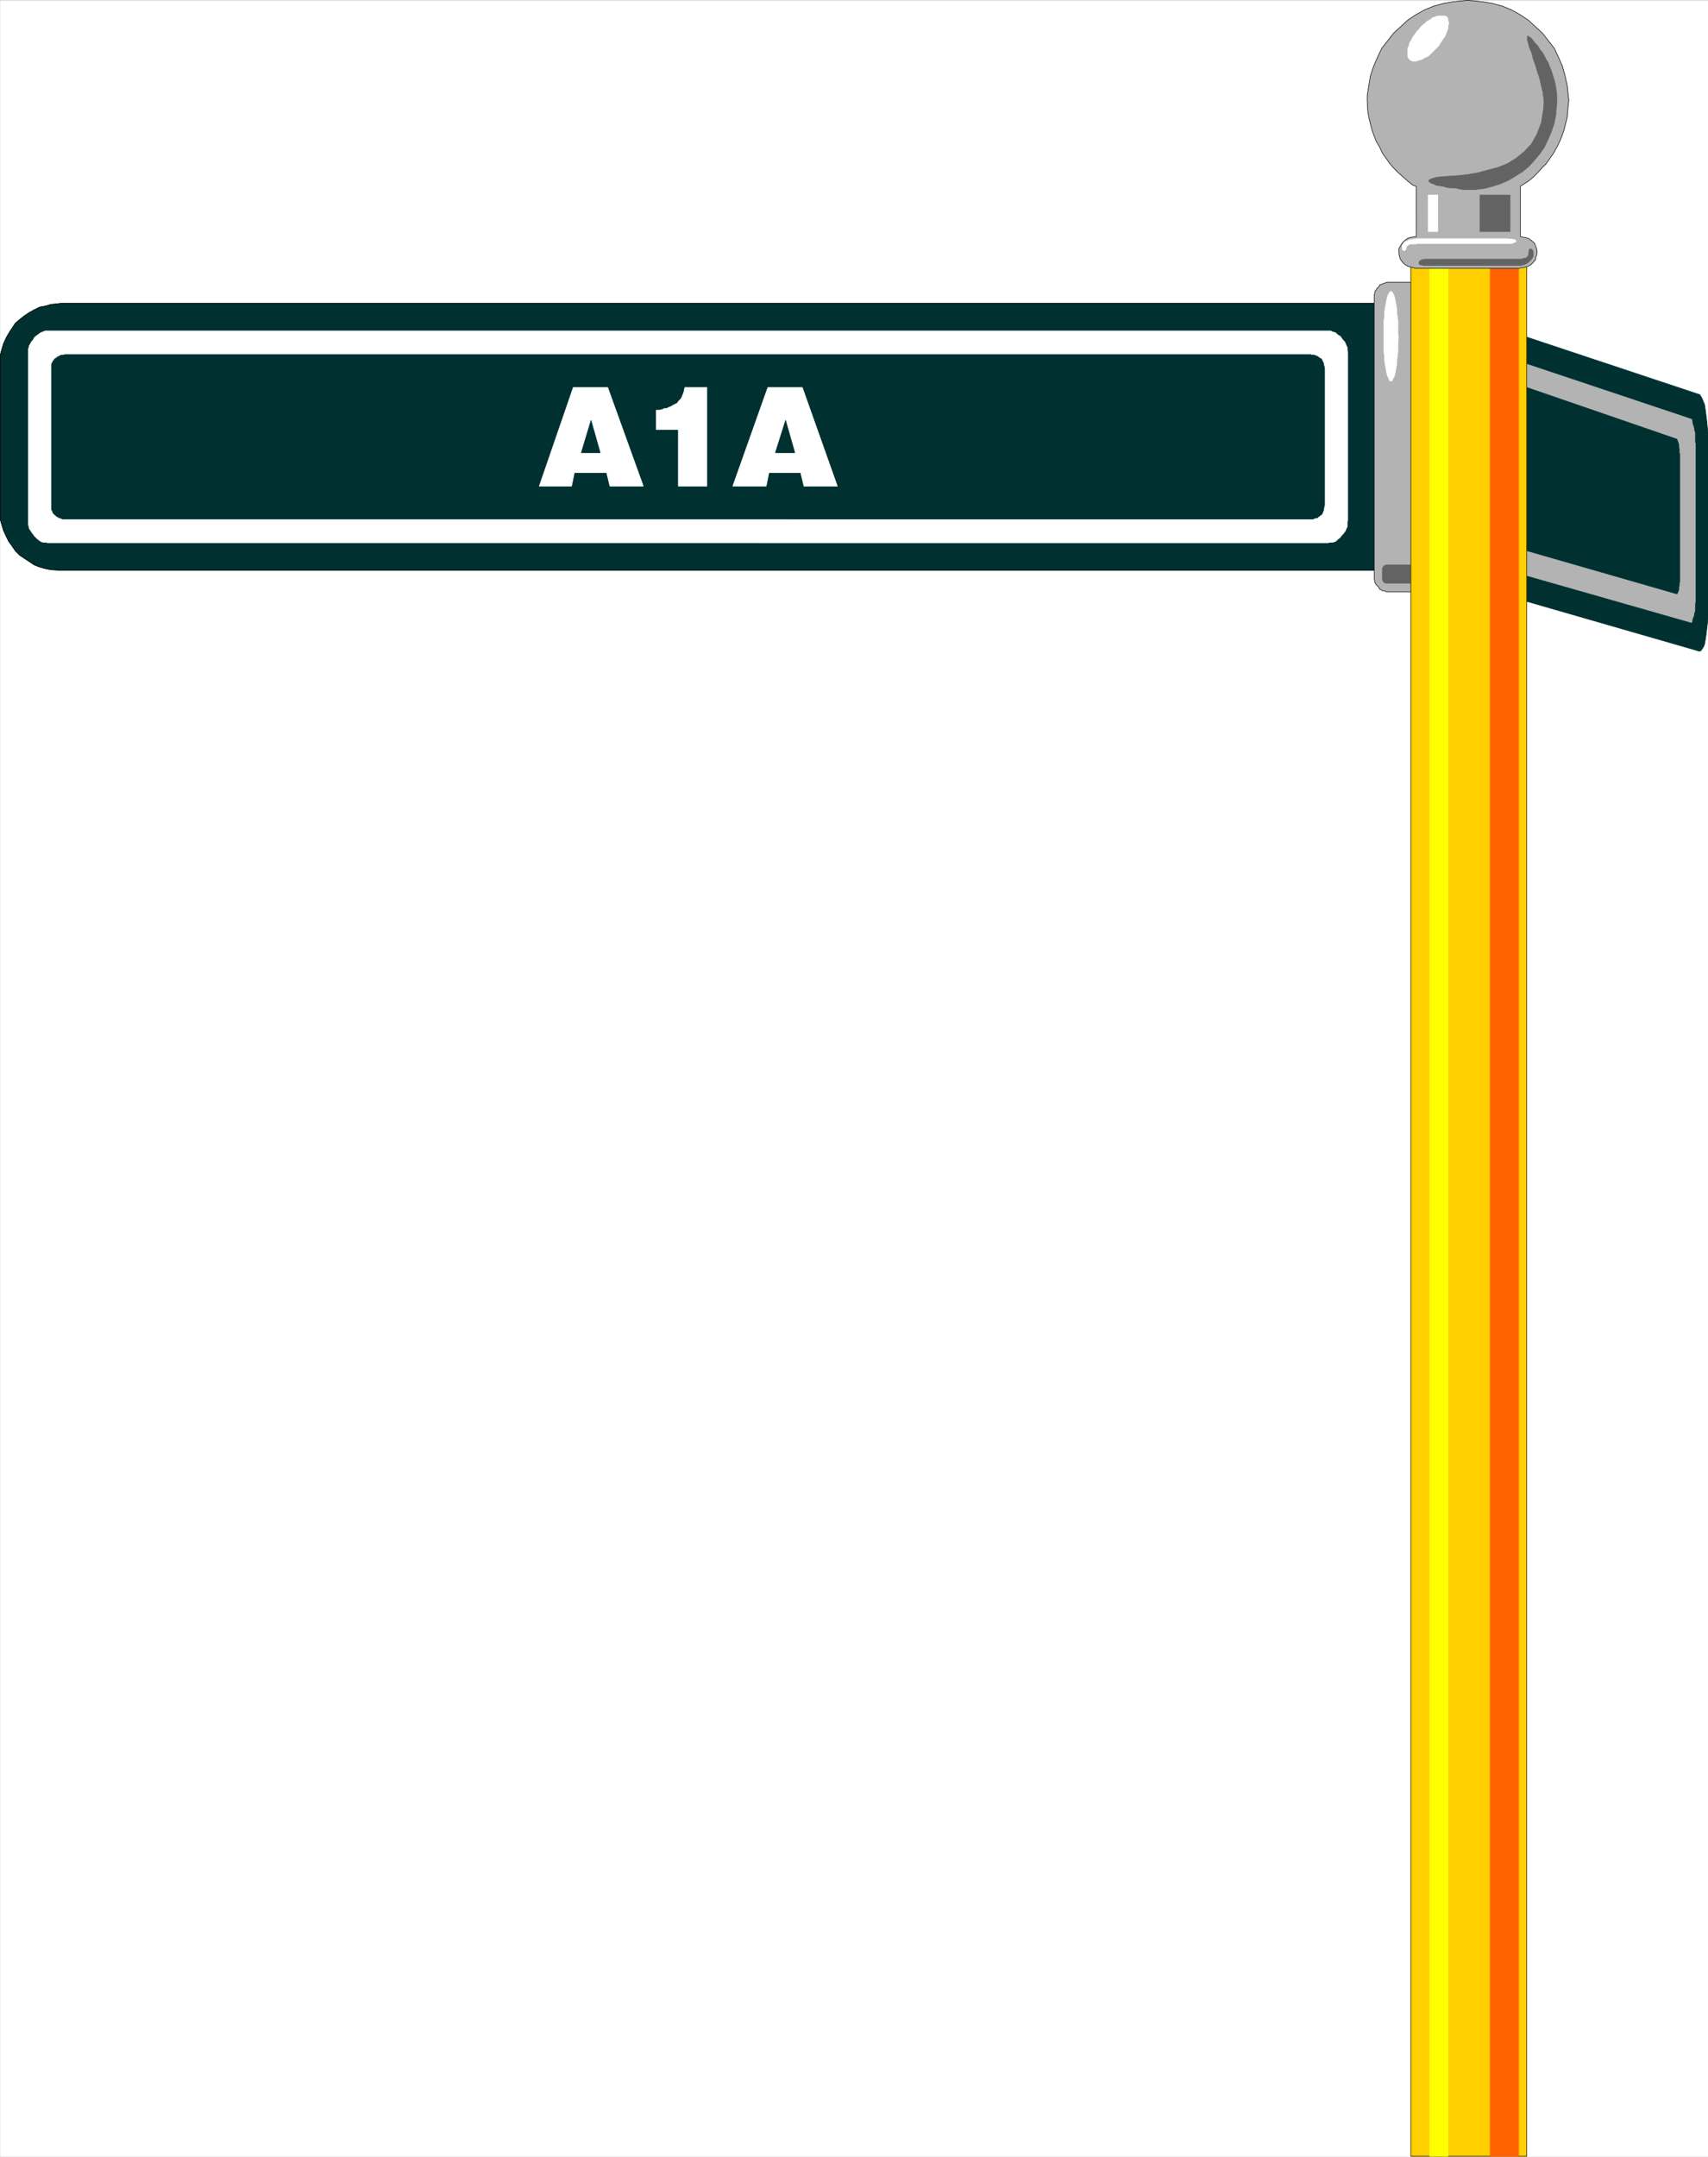
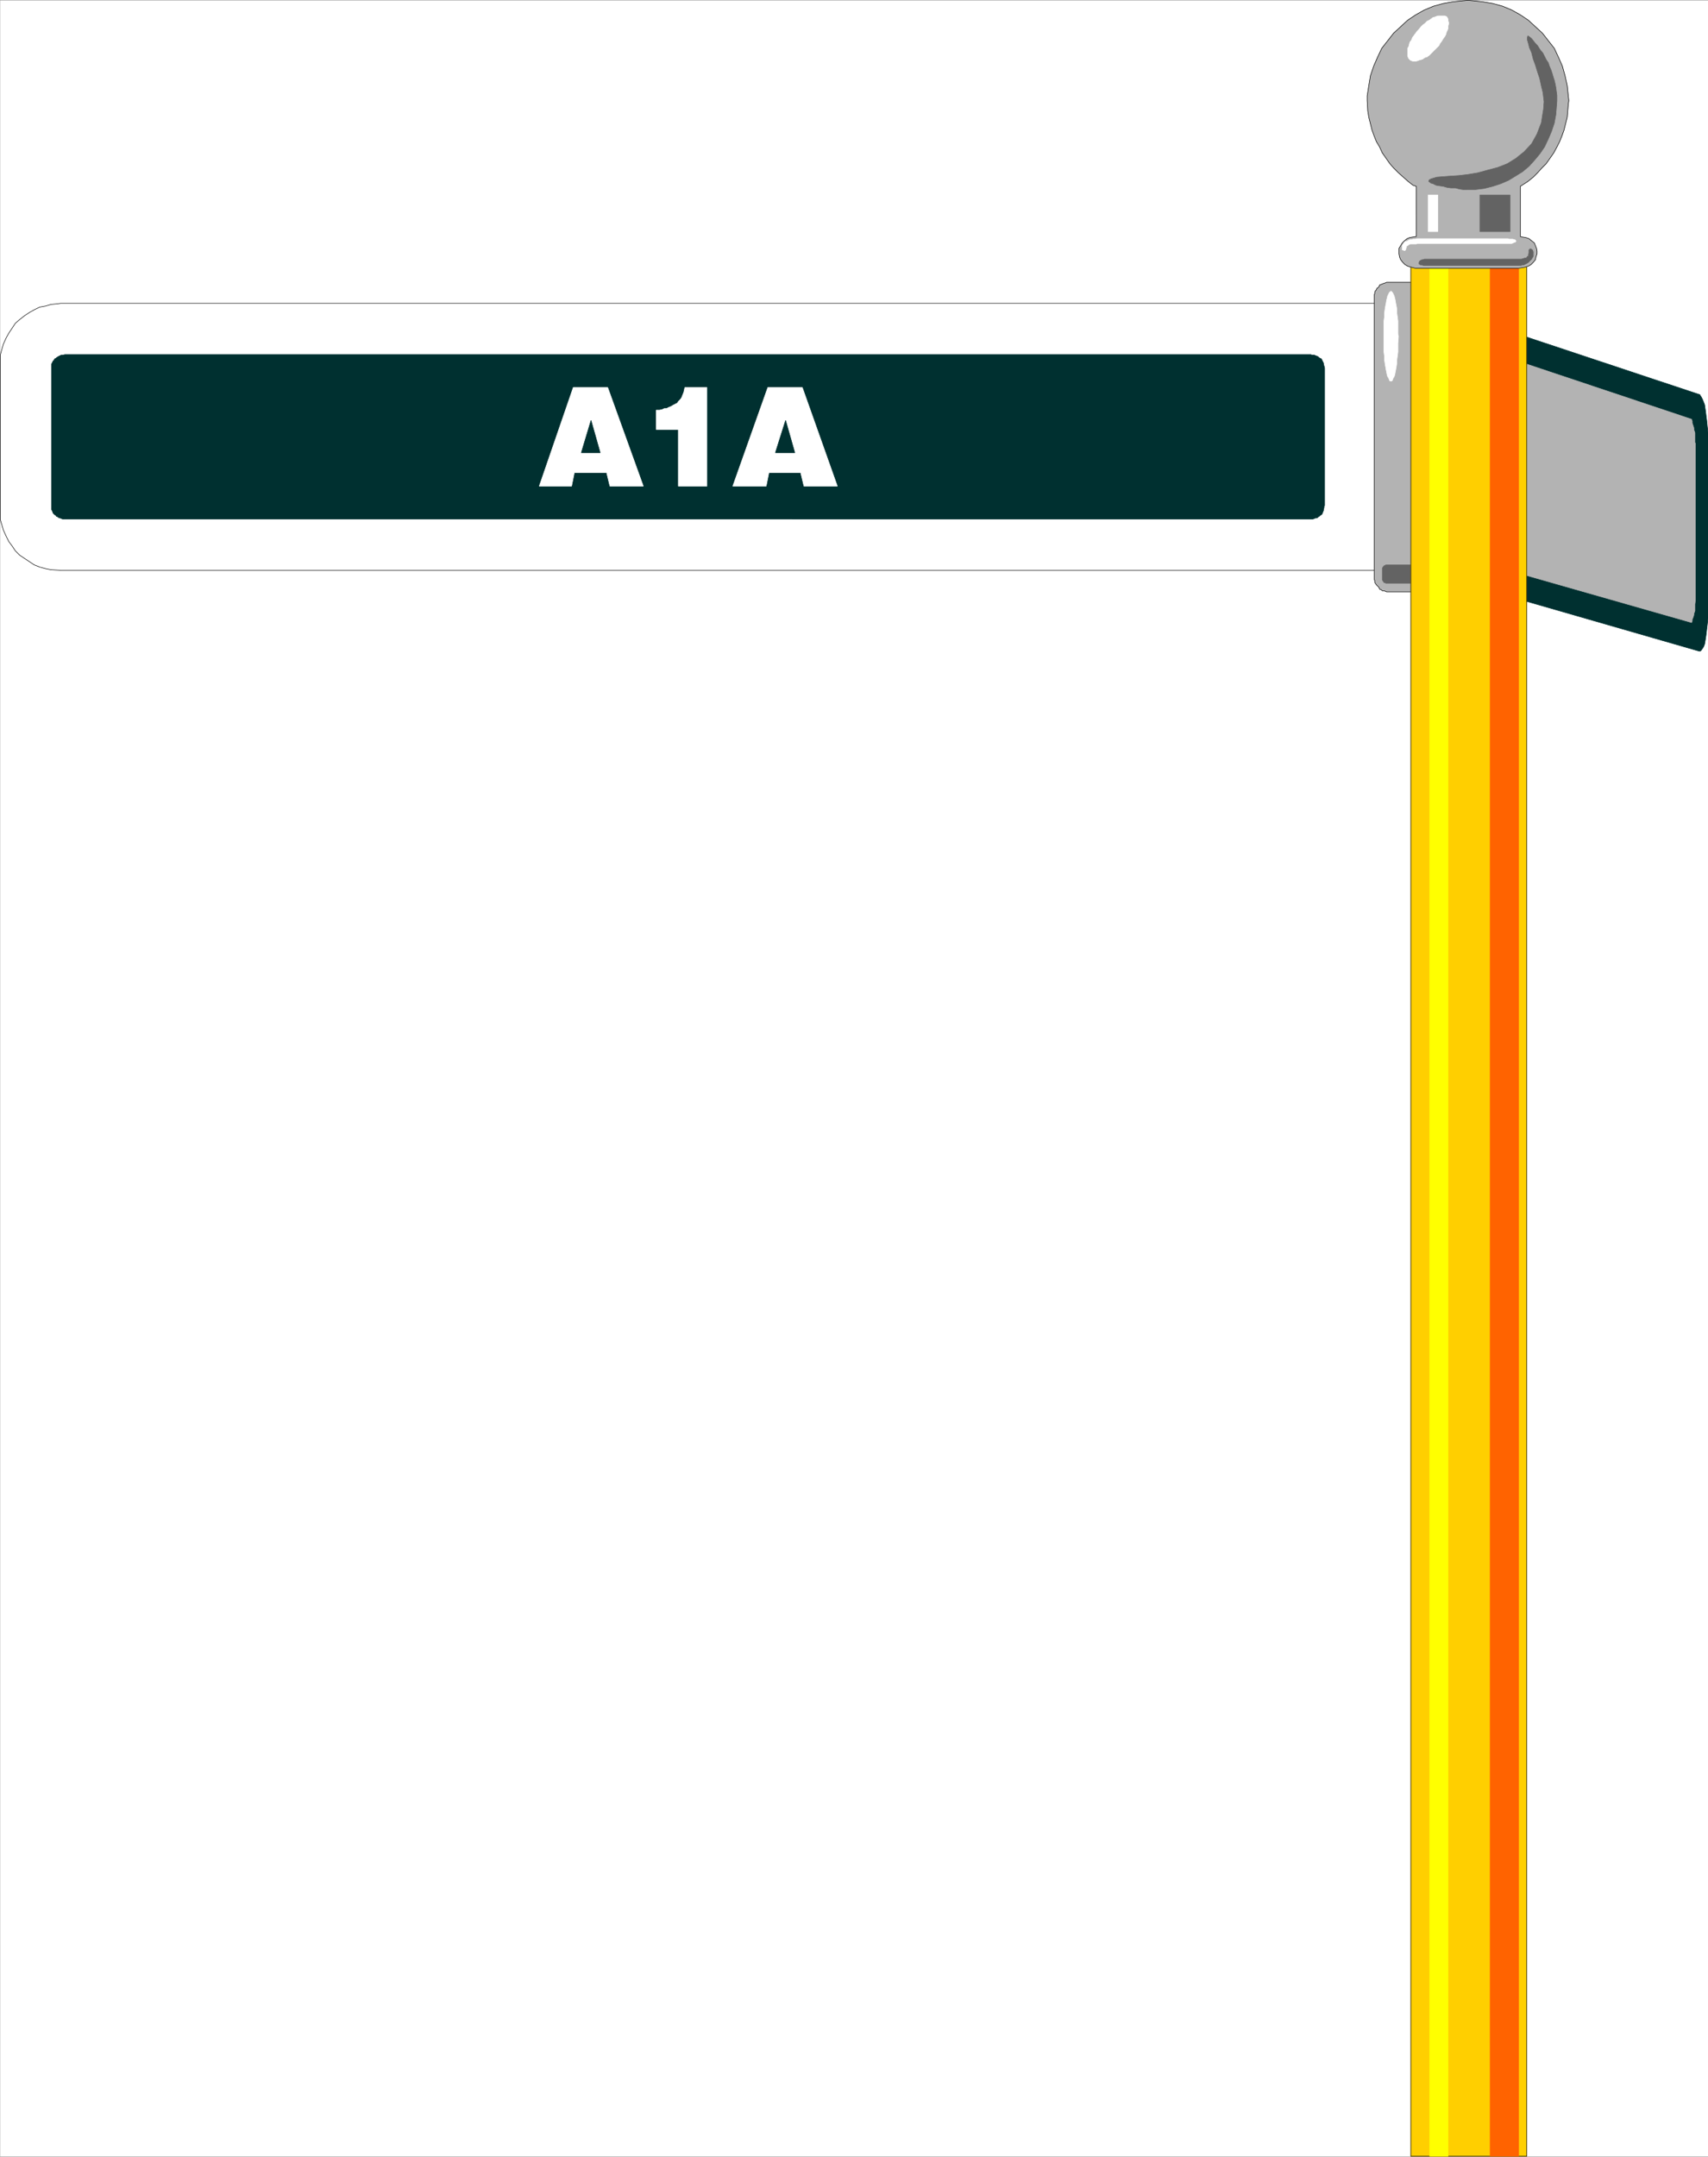
<svg xmlns="http://www.w3.org/2000/svg" width="3161.221" height="3990.369" viewBox="0 0 2370.916 2992.777">
  <rect x="0" y="0" width="2370.916" height="2992.777" fill="#808080" stroke="none" />
  <defs>
    <clipPath id="a">
-       <path d="M0 0h2370.55v2993H0Zm0 0" />
+       <path d="M0 0v2993H0Zm0 0" />
    </clipPath>
    <clipPath id="b">
      <path d="M0 0h2370.55v2992H0Zm0 0" />
    </clipPath>
    <clipPath id="c">
      <path d="M2054 445h316.55v458H2054Zm0 0" />
    </clipPath>
    <clipPath id="d">
      <path d="M2054 445h316.55v459H2054Zm0 0" />
    </clipPath>
  </defs>
  <g clip-path="url(#a)" transform="translate(.365 .593)">
    <path style="fill:#fff;fill-opacity:1;fill-rule:nonzero;stroke:none" d="M0 2992.184h2371.852V-.961H0Zm0 0" />
  </g>
  <g clip-path="url(#b)" transform="translate(.365 .593)">
    <path style="fill:#fff;fill-opacity:1;fill-rule:evenodd;stroke:#fff;stroke-width:.14;stroke-linecap:square;stroke-linejoin:bevel;stroke-miterlimit:10;stroke-opacity:1" d="M0 .64h455.25v574.22H0Zm0 0" transform="matrix(5.21 0 0 -5.21 0 2994.79)" />
  </g>
  <g clip-path="url(#c)" transform="translate(.365 .593)">
    <path style="fill:#003030;fill-opacity:1;fill-rule:evenodd;stroke:none" d="m2054.617 445.746 303.793 101.02h.73l.731 1.511 1.508 2.243 1.512 3.02 1.511 3.698 1.457 3.754.782 5.262.73 5.207.73 5.992.782 5.992.73 7.504.782 6.719.73 8.234.727 8.23v230.49l-.727 7.452-.73 7.5-.782 6.723-.73 5.992-.781 6.719-.73 5.262-.731 4.48-.782 4.48-1.457 3.754-1.511 2.239-1.512 2.242-1.508 1.512h-1.46l-303.794-87.582zm0 0" />
  </g>
  <g clip-path="url(#d)" transform="translate(.365 .593)">
    <path style="fill:none;stroke:#003030;stroke-width:.14;stroke-linecap:square;stroke-linejoin:bevel;stroke-miterlimit:10;stroke-opacity:1" d="m394.36 489.26 58.31-19.39h.14l.14-.29.29-.43.29-.58.29-.71.28-.72.15-1.01.14-1 .14-1.15.15-1.15.14-1.44.15-1.29.14-1.58.14-1.58V412.7l-.14-1.43-.14-1.44-.15-1.29-.14-1.15-.15-1.29-.14-1.01-.14-.86-.15-.86-.28-.72-.29-.43-.29-.43-.29-.29h-.28l-58.31 16.81zm0 0" transform="matrix(5.21 0 0 -5.21 0 2994.79)" />
  </g>
  <path style="fill:#b3b3b3;fill-opacity:1;fill-rule:evenodd;stroke:#b3b3b3;stroke-width:.14;stroke-linecap:square;stroke-linejoin:bevel;stroke-miterlimit:10;stroke-opacity:1" d="m450.66 463.26-52.85 17.67-.15-.15v-.43l-.14-.29v-.28l-.14-.29-.15-.29-.14-.43v-.43l-.14-.57v-.58l-.15-.43v-47.54l.15-.72v-.57l.14-.58v-.57l.14-.29.15-.43.14-.43v-.43l.14-.29v-.72h.15l52.85-15.08v.15l.14.28v.43l.14.29.15.43.14.43v.29l.14.43.15.43V414l.14 1.15v41.65l-.14.28v2.59l-.15.43-.14.43v.43l-.14.43-.15.43-.14.43v.58l-.14.14zm0 0" transform="matrix(5.21 0 0 -5.21 .365 2995.383)" />
-   <path style="fill:#003030;fill-opacity:1;fill-rule:evenodd;stroke:#003030;stroke-width:.14;stroke-linecap:square;stroke-linejoin:bevel;stroke-miterlimit:10;stroke-opacity:1" d="m446.78 457.95-48.4 16.66-.14-.15v-.57l-.15-.15v-.28l-.14-.15v-.28l-.14-.29v-40.36l.14-.29v-.28l.14-.29v-.14l.15-.29v-.43h.14l48.4-13.93v.14l.14.14v.15l.15.14v.29l.14.14v.86l.14.29v.72l.15.43v34.04l-.15.14v1.15l-.14.43v.86l-.14.15v.28l-.15.29v.14l-.14.15zm-72.81 36.19H16.08l-1-.14-1.58-.15-1.44-.43-1.58-.29-1.43-.71-1.29-.72-1.3-.86-1.29-1.01-1.15-1-.86-1.3-.86-1.29-.72-1.29-.72-1.58-.43-1.44-.43-1.58v-43.8l.43-1.44.43-1.44.72-1.58.72-1.43.86-1.15.86-1.29 1.15-1.15 1.29-.87 1.3-.86 1.29-.86 1.43-.57 1.58-.43 1.44-.29 2.58-.15h357.89Zm0 0" transform="matrix(5.21 0 0 -5.21 .365 2995.383)" />
  <path style="fill:none;stroke:#000;stroke-width:.14;stroke-linecap:square;stroke-linejoin:bevel;stroke-miterlimit:10;stroke-opacity:1" d="M373.97 494.14H16.08l-1-.14-1.58-.15-1.44-.43-1.58-.29-1.43-.71-1.29-.72-1.3-.86-1.29-1.01-1.15-1-.86-1.3-.86-1.29-.72-1.29-.72-1.58-.43-1.44-.43-1.58v-43.8l.43-1.44.43-1.44.72-1.58.72-1.43.86-1.15.86-1.29 1.15-1.15 1.29-.87 1.3-.86 1.29-.86 1.43-.57 1.58-.43 1.44-.29 2.58-.15h357.89Zm0 0" transform="matrix(5.21 0 0 -5.21 .365 2995.383)" />
  <path style="fill:#b3b3b3;fill-opacity:1;fill-rule:evenodd;stroke:#b3b3b3;stroke-width:.14;stroke-linecap:square;stroke-linejoin:bevel;stroke-miterlimit:10;stroke-opacity:1" d="M370.09 499.74h7.76V417.3h-8.48l-.29.14-.43.15h-.43l-.28.28-.44.15-.14.43-.29.29-.28.28-.15.15-.28.43-.15.29v.43l-.14.28v75.84l.14.28v.29l.15.43.28.29.15.43.28.14.29.29.14.43.44.15.28.14.43.14.43.15.29.14zm0 0" transform="matrix(5.21 0 0 -5.21 .365 2995.383)" />
  <path style="fill:none;stroke:#000;stroke-width:.14;stroke-linecap:square;stroke-linejoin:bevel;stroke-miterlimit:10;stroke-opacity:1" d="M370.09 499.74h7.76V417.3h-8.48l-.29.14-.43.15h-.43l-.28.28-.44.15-.14.43-.29.29-.28.28-.15.15-.28.43-.15.29v.43l-.14.28v75.84l.14.28v.29l.15.43.28.29.15.43.28.14.29.29.14.43.44.15.28.14.43.14.43.15.29.14zm0 0" transform="matrix(5.21 0 0 -5.21 .365 2995.383)" />
  <path style="fill:#fff;fill-opacity:1;fill-rule:evenodd;stroke:#fff;stroke-width:.14;stroke-linecap:square;stroke-linejoin:bevel;stroke-miterlimit:10;stroke-opacity:1" d="m372.53 485.38-.14.57v3.45l-.15 1.15-.14 1v1.01l-.14.86-.15.72-.14.86-.14.58-.15.57-.28.57-.15.29-.14.15-.29.28v-.14l-.29-.14-.14-.15-.14-.29-.29-.57-.14-.57-.15-.58-.14-.86-.15-.72-.14-.86-.14-1.01v-1l-.15-1.15v-8.19l.15-1.15v-1l.14-.86.14-.86.15-.87.14-.71.15-.72.14-.43.29-.43.14-.44.14-.28h.58l.14.28.15.44.28.43.15.43.14.72.14.71.15.87.14.86v.86l.14 1 .15 1.15v2.3zm0 0" transform="matrix(5.21 0 0 -5.21 .365 2995.383)" />
  <path style="fill:#636363;fill-opacity:1;fill-rule:evenodd;stroke:#636363;stroke-width:.14;stroke-linecap:square;stroke-linejoin:bevel;stroke-miterlimit:10;stroke-opacity:1" d="M369.66 419.6h7.18v4.88h-7.76v-.14h-.28l-.15-.15v-.14h-.14l-.14-.14v-.15l-.15-.14v-3.16l.15-.14v-.15l.14-.14h.14v-.29h.43v-.14zm0 0" transform="matrix(5.21 0 0 -5.21 .365 2995.383)" />
  <path style="fill:#ffcf00;fill-opacity:1;fill-rule:evenodd;stroke:#ffcf00;stroke-width:.14;stroke-linecap:square;stroke-linejoin:bevel;stroke-miterlimit:10;stroke-opacity:1" d="M406.71 510.37h-30.88V.64h30.88zm0 0" transform="matrix(5.21 0 0 -5.21 .365 2995.383)" />
  <path style="fill:none;stroke:#000;stroke-width:.14;stroke-linecap:square;stroke-linejoin:bevel;stroke-miterlimit:10;stroke-opacity:1" d="M406.71 510.37h-30.88V.64h30.88zm0 0" transform="matrix(5.21 0 0 -5.21 .365 2995.383)" />
  <path style="fill:#ff6300;fill-opacity:1;fill-rule:evenodd;stroke:#ff6300;stroke-width:.14;stroke-linecap:square;stroke-linejoin:bevel;stroke-miterlimit:10;stroke-opacity:1" d="M404.56 510.37h-7.61V.64h7.61zm0 0" transform="matrix(5.21 0 0 -5.21 .365 2995.383)" />
  <path style="fill:#ff0;fill-opacity:1;fill-rule:evenodd;stroke:#ff0;stroke-width:.14;stroke-linecap:square;stroke-linejoin:bevel;stroke-miterlimit:10;stroke-opacity:1" d="M385.74 510.37h-4.88V.64h4.88zm0 0" transform="matrix(5.21 0 0 -5.21 .365 2995.383)" />
  <path style="fill:#b3b3b3;fill-opacity:1;fill-rule:evenodd;stroke:#b3b3b3;stroke-width:.14;stroke-linecap:square;stroke-linejoin:bevel;stroke-miterlimit:10;stroke-opacity:1" d="m377.27 525.31-.86.28-1.29 1.01-1.3 1.15-1.29 1.15-1.29 1.29-1.01 1.15-1 1.43-1.01 1.44-.72 1.58-.86 1.44-.57 1.43-.58 1.58-.43 1.73-.43 1.72-.28 1.72-.15 2.73v1.29l.43 2.73.43 2.59.87 2.58 1 2.3 1.15 2.44 1.58 2.01 1.58 2.02 1.87 1.72 1.86 1.72 2.16 1.44 2.29 1.29 2.45 1.01 2.58.71 2.44.44 4.17.43 1.43-.15 2.59-.28 2.58-.44 2.59-.71 2.44-1.01 2.3-1.29 2.15-1.44 3.74-3.44 1.58-2.02 1.58-2.01 1.14-2.44 1.01-2.3.72-2.58.57-2.59.43-4.02-.14-1-.14-1.73-.15-1.72-.43-1.72-.43-1.73-.57-1.58-.58-1.43-.72-1.44-.86-1.58-1-1.44-1.01-1.43-1.15-1.15-1.15-1.29-1.15-1.15-1.43-1.15-2.01-1.29v-13.36l.43-.14 1-.15.87-.29.71-.57.72-.57.58-1.44.14-.72v-.72l-.29-.86-.14-.72-.58-.72-.57-.57-.72-.43-1-.29-1.73-.29h-27.28l-1.15.29-1.01.29-.72.43-.57.57-.57.72-.29.72-.15.86v1.44l.44.72.43.72.57.57.72.57.72.29 1.72.29zm0 0" transform="matrix(5.21 0 0 -5.21 .365 2995.383)" />
  <path style="fill:none;stroke:#000;stroke-width:.14;stroke-linecap:square;stroke-linejoin:bevel;stroke-miterlimit:10;stroke-opacity:1" d="m377.27 525.31-.86.28-1.29 1.01-1.3 1.15-1.29 1.15-1.29 1.29-1.01 1.15-1 1.43-1.01 1.44-.72 1.58-.86 1.44-.57 1.43-.58 1.58-.43 1.73-.43 1.72-.28 1.72-.15 2.73v1.29l.43 2.73.43 2.59.87 2.58 1 2.3 1.15 2.44 1.58 2.01 1.58 2.02 1.87 1.72 1.86 1.72 2.16 1.44 2.29 1.29 2.45 1.01 2.58.71 2.44.44 4.17.43 1.43-.15 2.59-.28 2.58-.44 2.59-.71 2.44-1.01 2.3-1.29 2.15-1.44 3.74-3.44 1.58-2.02 1.58-2.01 1.14-2.44 1.01-2.3.72-2.58.57-2.59.43-4.02-.14-1-.14-1.73-.15-1.72-.43-1.72-.43-1.73-.57-1.58-.58-1.43-.72-1.44-.86-1.58-1-1.44-1.01-1.43-1.15-1.15-1.15-1.29-1.15-1.15-1.43-1.15-2.01-1.29v-13.36l.43-.14 1-.15.87-.29.71-.57.72-.57.58-1.44.14-.72v-.72l-.29-.86-.14-.72-.58-.72-.57-.57-.72-.43-1-.29-1.73-.29h-27.28l-1.15.29-1.01.29-.72.43-.57.57-.57.72-.29.72-.15.86v1.44l.44.72.43.72.57.57.72.57.72.29 1.72.29zm0 0" transform="matrix(5.21 0 0 -5.21 .365 2995.383)" />
  <path style="fill:#fff;fill-opacity:1;fill-rule:evenodd;stroke:#fff;stroke-width:.14;stroke-linecap:square;stroke-linejoin:bevel;stroke-miterlimit:10;stroke-opacity:1" d="m375.55 559.06.14-.15.29-.14.43-.14h.72l.57.14.29.14.57.15.43.14.58.43.57.15.58.43 1 1 .58.58.72.71.28.29.29.58.43.57.43.72.43.57.29.58.14.57.29.58.14.43v.57l.15.58v.43l-.15.43v.43l-.14.29-.29.43h-.14l-.29.14h-1.72l-.58-.14-.28-.15-.58-.14-.57-.43-.43-.29-.58-.28-.57-.58-.58-.43-.43-.43-.71-.86-.29-.29-.43-.57-.43-.58-.43-.57-.29-.72-.43-.58-.15-.57-.14-.58-.29-.43v-2.01l.15-.43.14-.29zm0 0" transform="matrix(5.21 0 0 -5.21 .365 2995.383)" />
  <path style="fill:#636363;fill-opacity:1;fill-rule:evenodd;stroke:#636363;stroke-width:.14;stroke-linecap:square;stroke-linejoin:bevel;stroke-miterlimit:10;stroke-opacity:1" d="M392.06 524.44h1.01l2.3.29 2.29.58 2.16.71 2.01.87 1.87 1.14 1.86 1.15 1.73 1.44 1.43 1.58 1.44 1.72 1.29 1.87 1.01 2.15.86 2.02.72 2.15.43 2.3.28 3.59v1.58l-.14 1-.14 1.01-.15.86-.28 1.15-.29.86-.29 1.01-.29.86-.43 1-.28.87-.58.86-.43.86-.43.86-.72.86-.72 1.15-.57.58-1.01 1.29-.71.57-.29.15-.15-.43v-.58l.29-1 .29-1.15.57-1.3.43-1.72.58-1.58.57-1.87.58-1.72.43-2.01.43-1.72.29-2.45-.15-2.01-.57-3.59-1.15-3.01-1.44-2.59-2.01-2.15-2.15-1.73-2.3-1.43-2.58-1.01-2.73-.72-2.59-.71-2.58-.43-2.44-.29-2.3-.15-1.87-.14-1.72-.14-1.44-.43-.29-.15-.28-.14-.15-.43.29-.15.29-.28.57-.15.86-.43.87-.14 1-.14 1.01-.29 1-.15h1.29l1.01-.28 1-.15zm0 0" transform="matrix(5.21 0 0 -5.21 .365 2995.383)" />
  <path style="fill:#fff;fill-opacity:1;fill-rule:evenodd;stroke:#fff;stroke-width:.14;stroke-linecap:square;stroke-linejoin:bevel;stroke-miterlimit:10;stroke-opacity:1" d="M380.43 523.01h2.59v-9.77h-2.59zm0 0" transform="matrix(5.21 0 0 -5.21 .365 2995.383)" />
  <path style="fill:#636363;fill-opacity:1;fill-rule:evenodd;stroke:#636363;stroke-width:.14;stroke-linecap:square;stroke-linejoin:bevel;stroke-miterlimit:10;stroke-opacity:1" d="M394.22 523.01h8.04v-9.77h-8.04zm0 0" transform="matrix(5.21 0 0 -5.21 .365 2995.383)" />
  <path style="fill:#fff;fill-opacity:1;fill-rule:evenodd;stroke:#fff;stroke-width:.14;stroke-linecap:square;stroke-linejoin:bevel;stroke-miterlimit:10;stroke-opacity:1" d="M373.54 509.22v.29l.14.28.14.15.15.29.43.43h.43l.14.14.29.14.29.15h.43l.43.14h.57l.58.14h24.12l.29-.14h1.01l.43-.14h.14l.29-.29v-.14l-.14-.15-.15-.14h-.29l-.14-.14-.43-.15h-25.13l-.29-.14h-1.72l-.15-.15h-.14l-.14-.14-.15-.14h-.14l-.14-.15v-.28l-.15-.15v-.28l-.14-.29-.15-.15h-.28l-.15.15h-.28zm0 0" transform="matrix(5.21 0 0 -5.21 .365 2995.383)" />
  <path style="fill:#636363;fill-opacity:1;fill-rule:evenodd;stroke:#636363;stroke-width:.14;stroke-linecap:square;stroke-linejoin:bevel;stroke-miterlimit:10;stroke-opacity:1" d="M408.43 507.35v-.72l-.28-.43-.15-.28-.14-.15-.29-.28-.28-.29-.15-.15-.43-.28-.29-.15-.28-.14-.29-.14h-.43l-.29-.15h-25.85l-.43.15h-.43l-.14.14-.29.14v.43l.14.29.15.15.28.14.29.14h.29l.28.15h26l.14.14h.29l.29.14h.43l.14.15.14.28h.15l.14.15v.43l.15.29v.86l.14.14.14.15h.29l.14-.15.15-.14h.14v-.29l.14-.14zm0 0" transform="matrix(5.21 0 0 -5.21 .365 2995.383)" />
  <path style="fill:#fff;fill-opacity:1;fill-rule:evenodd;stroke:#fff;stroke-width:.14;stroke-linecap:square;stroke-linejoin:bevel;stroke-miterlimit:10;stroke-opacity:1" d="M13.64 486.81h340.8l.57-.28.58-.15.43-.28.43-.43.57-.29.29-.43.43-.58.43-.43.29-.57.14-.43.29-.58v-.57l.14-1.01V436.4l-.14-.43v-1.29l-.29-.58-.14-.43-.29-.43-.43-.57-.43-.43-.29-.43-.57-.43-.43-.44-.43-.28-.58-.15h-.57l-.72-.14H12.64l-.58.14h-.71l-.44.15-.43.28-.57.44-.86.86-.29.43-.43.57-.29.43-.28.43-.15.58-.14.72v46.39l.14.57.15.58.28.43.29.57.43.43.29.58.43.43.43.29.57.43.43.28.44.15.71.28zm0 0" transform="matrix(5.21 0 0 -5.21 .365 2995.383)" />
  <path style="fill:#003030;fill-opacity:1;fill-rule:evenodd;stroke:#003030;stroke-width:.14;stroke-linecap:square;stroke-linejoin:bevel;stroke-miterlimit:10;stroke-opacity:1" d="M17.23 480.49h332.04v-.14h.86l.29-.14.43-.15.28-.14.29-.29.29-.14.28-.14.15-.29.14-.29.15-.29.14-.28v-.29l.14-.43.15-.58v-36.62l-.15-.14v-.43l-.14-.44v-.28l-.14-.29-.15-.43-.14-.29-.15-.14-.28-.15-.29-.28-.29-.15-.28-.28h-.43l-.29-.15-.43-.14H16.66l-.43.14-.29.15h-.29l-.28.28-.43.15-.15.28-.29.15-.43.43-.14.43-.14.29-.15.28v38.64l.15.29.14.28.14.29.29.29.14.29.29.14.15.14.43.29.28.14.29.15.29.14h.43zm0 0" transform="matrix(5.21 0 0 -5.21 .365 2995.383)" />
  <path style="fill:#fff;fill-opacity:1;fill-rule:evenodd;stroke:#fff;stroke-width:.14;stroke-linecap:square;stroke-linejoin:bevel;stroke-miterlimit:10;stroke-opacity:1" d="M204.5 471.73h9.2l9.33-26.28h-8.9l-.87 3.59h-8.47l-.72-3.59h-8.9zm-29.72-6.03h.86l.72.15.57.28h.58l.57.29.72.29.43.28.57.29.58.29.28.43.44.43.43.57.28.72.29.72.29 1.29h5.89v-26.28h-7.62v15.08h-5.88zm-22.12 6.03h9.19l9.48-26.28h-8.9l-.87 3.59h-8.61l-.72-3.59h-8.62zm0 0" transform="matrix(5.21 0 0 -5.21 .365 2995.383)" />
  <path style="fill:#003030;fill-opacity:1;fill-rule:evenodd;stroke:#003030;stroke-width:.14;stroke-linecap:square;stroke-linejoin:bevel;stroke-miterlimit:10;stroke-opacity:1" d="M206.52 454.36h5.17l-2.45 8.61zm-51.71 0h5.03l-2.44 8.61zm0 0" transform="matrix(5.21 0 0 -5.21 .365 2995.383)" />
</svg>